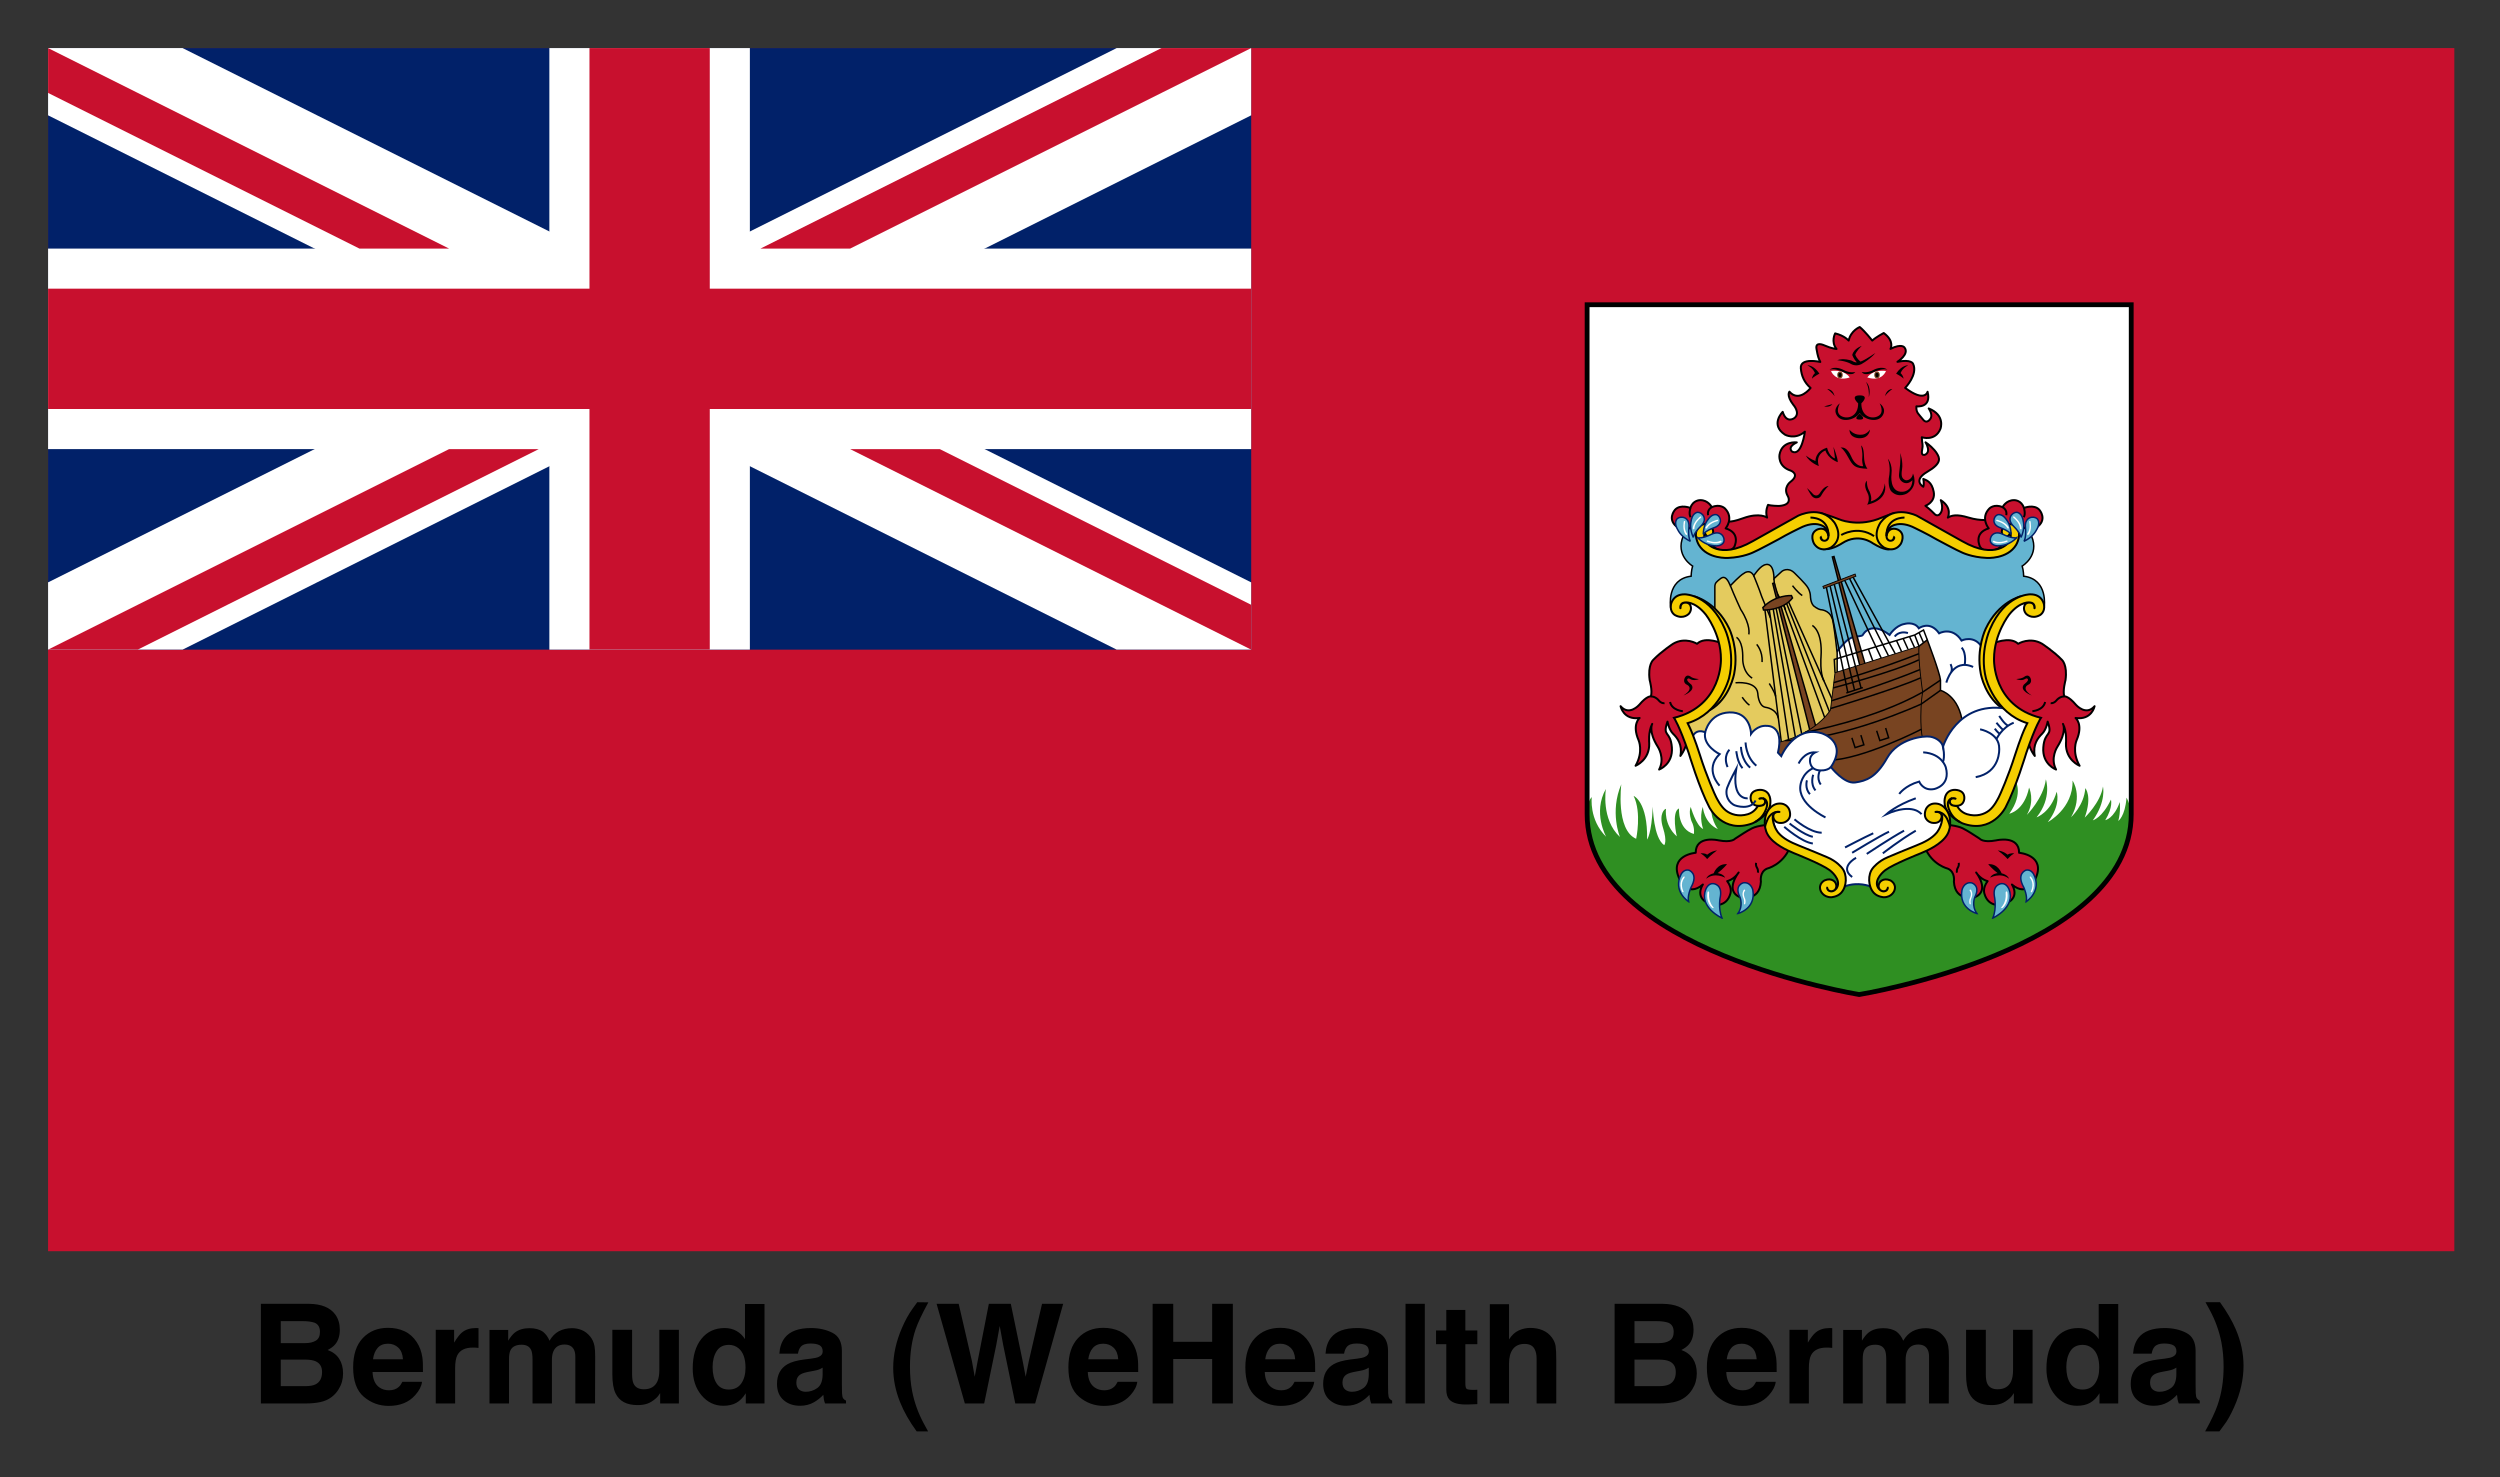
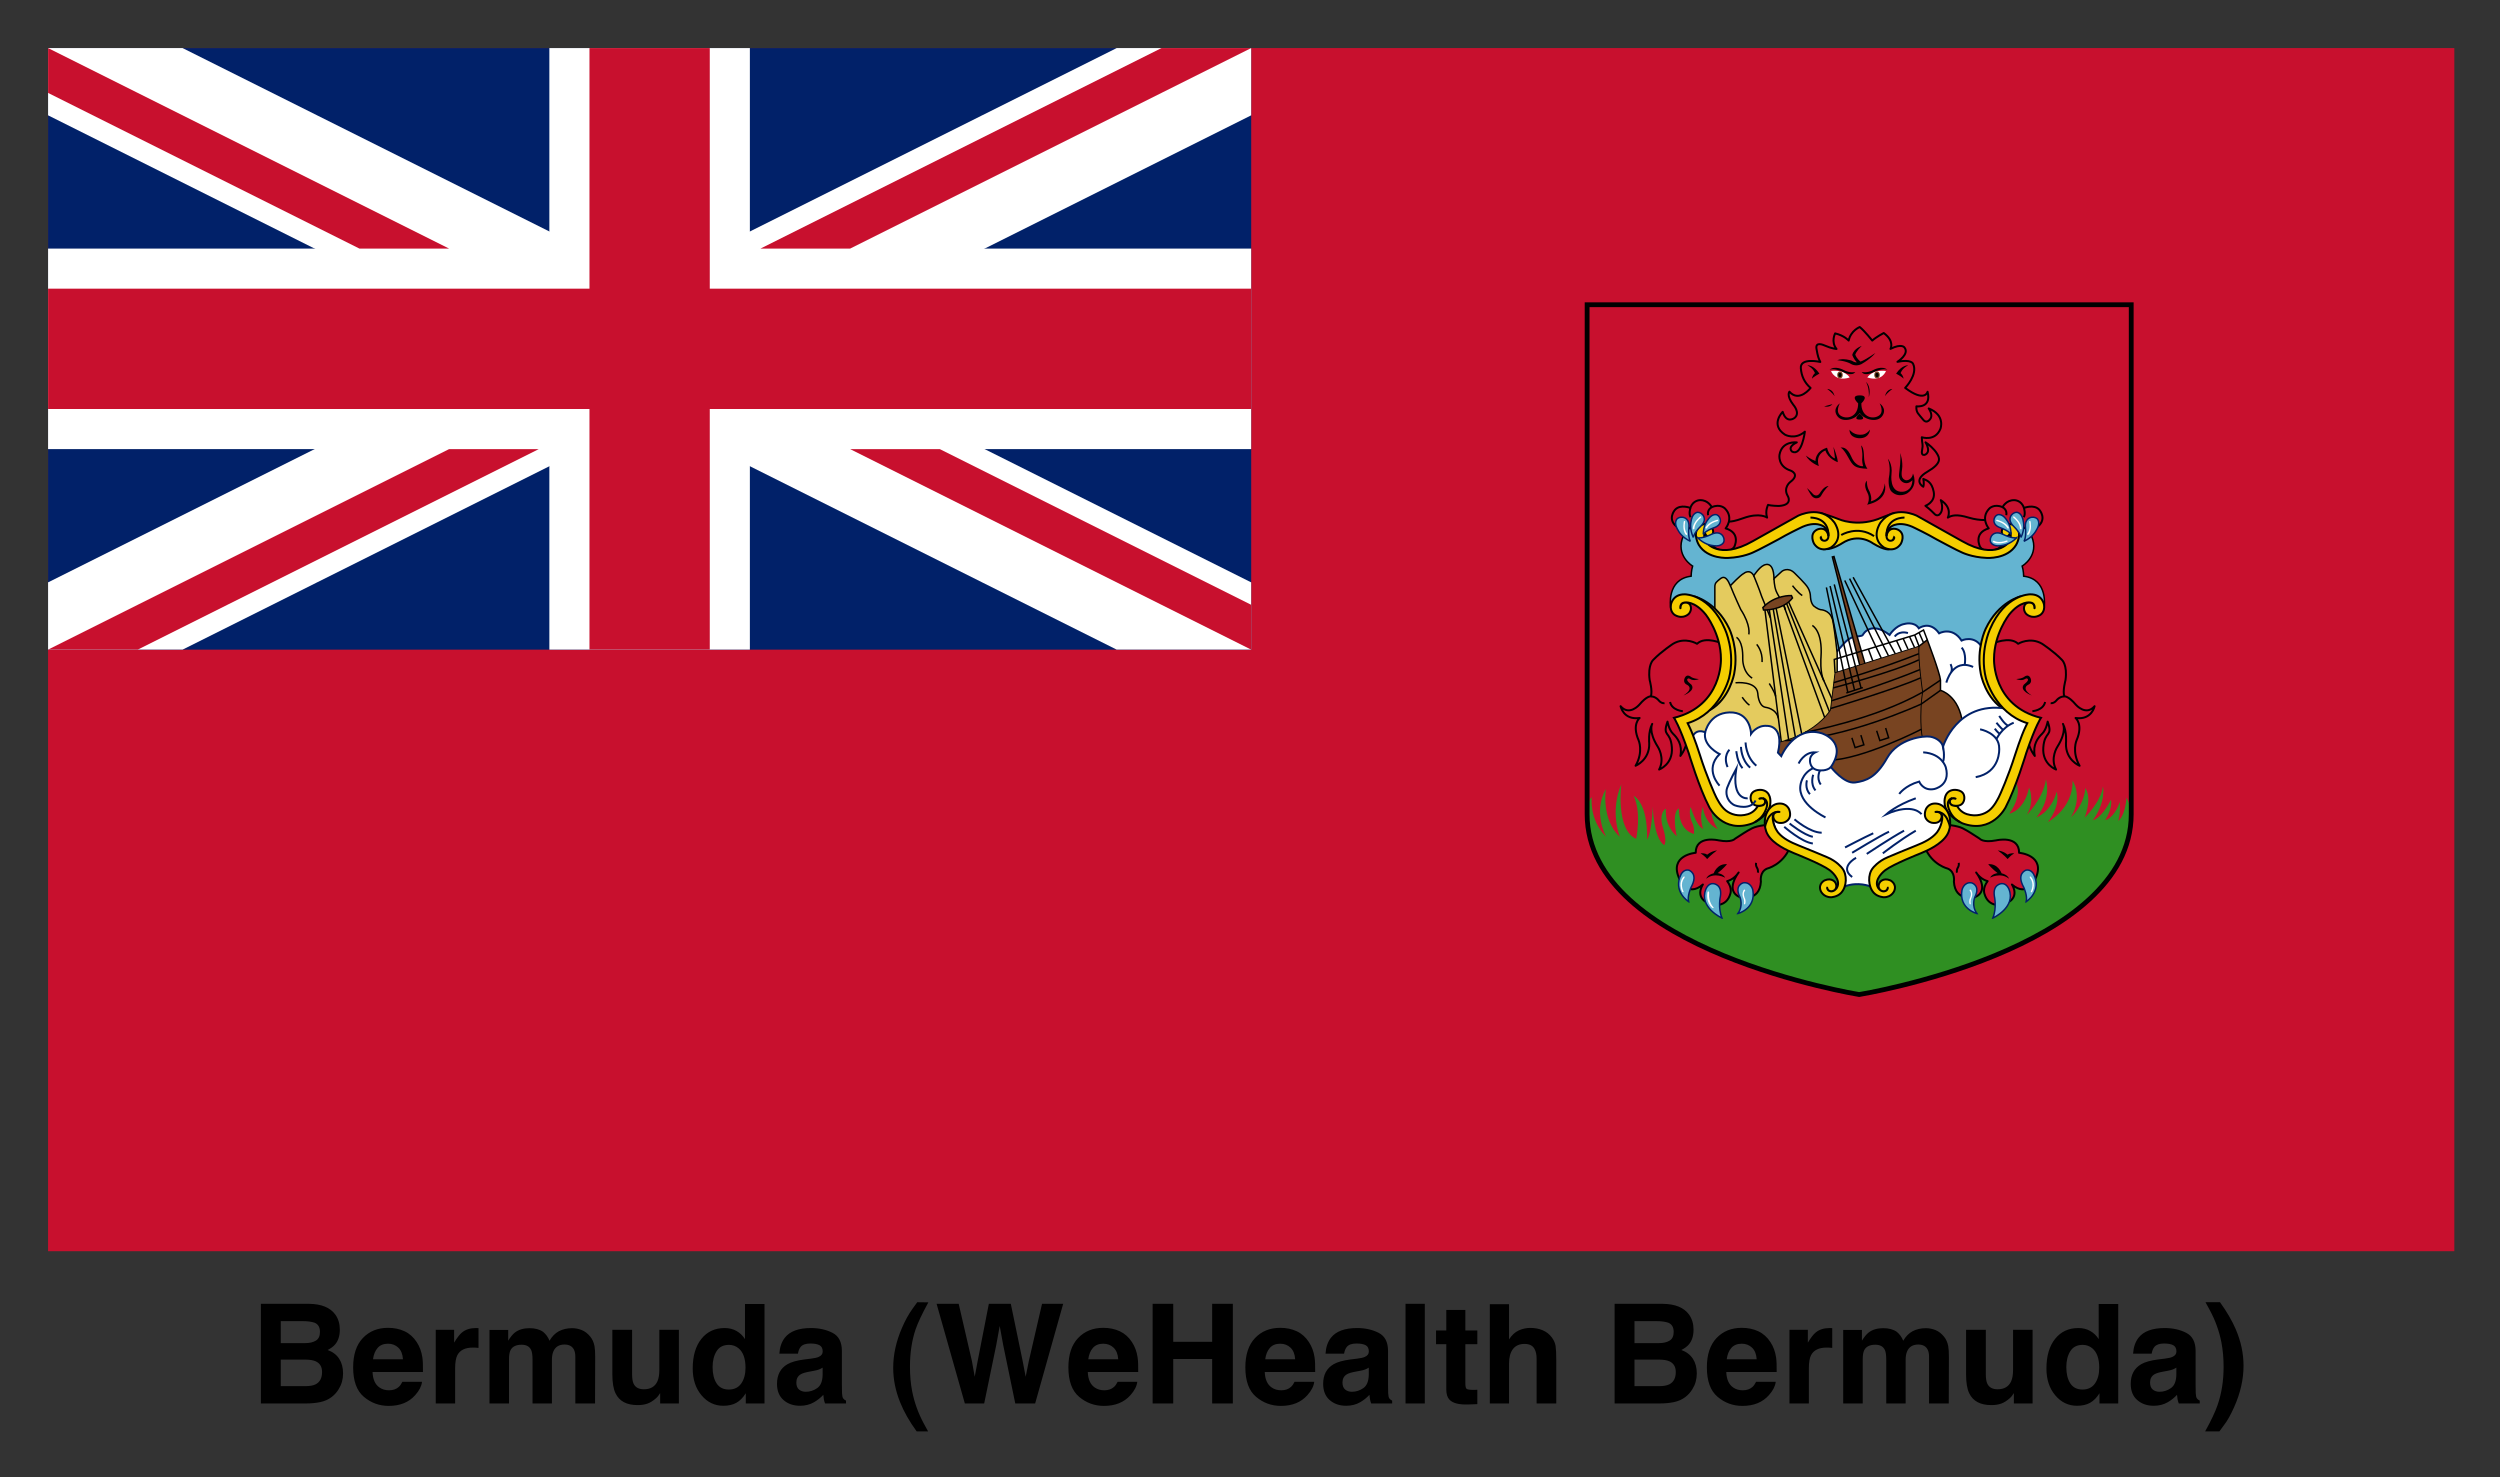
<svg xmlns="http://www.w3.org/2000/svg" role="img" viewBox="-19.98 -19.98 1038.96 613.96">
  <rect x="-19.98" y="-19.98" width="1038.96" height="613.96" fill="#333333" stroke="none" />
  <title>Bermuda (WeHealth Bermuda) logo</title>
  <path fill="#c8102e" d="m0 0h1000v500h-1000z" />
  <path fill="#012169" d="m0 0h500v250h-500z" />
  <g>
    <path fill="#fff" d="m0 0v3.354l53.292 26.646h6.708v-3.354l-53.292-26.646zm60 0v3.354l-53.292 26.646h-6.708v-3.354l53.292-26.646z" transform="scale(8.333)" />
    <path fill="#fff" d="m25 0v30h10v-30zm-25 10v10h60v-10z" transform="scale(8.333)" />
    <g fill="#c8102e">
      <path d="M0 12v6h60v-6zm27-12v30h6v-30zM0 30l20-10h4.472l-20 10zm0-30l20 10h-4.472l-15.528-7.764zm35.528 10l20-10h4.472l-20 10zm24.472 20l-20-10h4.472l15.528 7.764z" transform="scale(8.333)" />
    </g>
  </g>
-   <path fill="#fff" d="m865.361 106.664v211.737c0 56.557-113.062 74.933-113.062 74.933s-113.062-18.376-113.062-74.933v-211.737z" />
  <path fill="#2f8f22" d="m865.361 318.401c0 56.557-113.062 74.933-113.062 74.933s-113.062-18.376-113.062-74.933c0 0 0-4.555 2.301-7.145 0 0-1.246 9.407 5.981 16.522 0 0-5.669-10.037-.125-19.901 0 0-2.056 12.691 5.856 19.979 0 0-4.361-10.367.561-21.927 0 0-2.43 18.911 6.168 22.681 0 0 2.367-10.869-1.059-17.843 0 0 5.919 2.387 5.607 18.157 0 0 1.869-2.325 2.367-13.697 0 0 .249 13.005 4.735 16.021 0 0 1.371-1.319-.498-7.225s.81-7.979 1.246-7.854c0 0-.983 6.534 4.493 11.435 0 0-2.374-10.241.928-11.623 0 0-.685 8.67 6.168 10.618 0 0 .498-2.513-.997-5.34 0 0-1.308-3.353-.312-5.918 0 0 2.181 7.865 5.171 9.185 0 0-1.807-4.61-.125-9.185 0 0 .374 6.546 6.23 9.247 0 0-3.858-5.067-2.334-10.639l37.659 1.843 19.501.93 58.502-4.134 10.093-8.67s3.987 5.529-2.305 14.262c0 0 6.23-1.131 8.224-10.869 0 0 2.554 5.403-.935 11.372 0 0 6.916-6.911 7.912-14.765 0 0 2.679 7.602-3.863 15.77 0 0 5.856-1.948 8.349-10.618 0 0 1.994 5.222-3.676 12.601 0 0 10.591-5.627 10.28-17.25 0 0 4.423 6.408-.623 15.204 0 0 5.42-4.838 5.919-12.063 0 0 2.991 3.267-.249 12.251 0 0 6.604-6.22 7.601-12.943 0 0 1.433 6.22-4.237 14.073 0 0 3.863-.942 7.539-8.607 0 0 .997 3.016-2.367 8.545 0 0 3.614-.628 6.043-7.539 0 0 .436 4.147-.623 7.854 0 0 2.804-1.822 3.427-9.676 0 0 1.566 2.576 1.593 5.78.025 3.205-.002 1.101-.002 1.101z" />
  <g stroke="#000">
    <path fill="#c8102e" stroke-linejoin="round" stroke-width=".831" d="m807.139 195.999s-3.929.668-8.975-.87c-5.046-1.537-7.086-.913-8.652 0 0 0 2.048-4.055-2.936-7.257 0 0 1.62 4.094-.623 6.006 0 0-.997.938-2.181-.475 0 0-1.744-1.791-3.582-3.173 0 0 4.237-1.476 3.458-5.78s-3.084-4.869-4.33-5.403c0 0 .436 1.948 0 3.267 0 0-4.61-2.576 1.651-6.22s5.109-5.78 3.987-7.634c-1.121-1.853-3.52-3.895-4.704-4.618 0 0 1.246 1.948 1.028 3.613s-3.053 2.733-2.492-.188c.561-2.922-.031-2.419-.094-5.529 0 0 5.576 1.885 7.757-3.55 0 0 2.149-5.623-4.891-8.419 0 0 1.713 2.293.872 4.021 0 0-1.495 2.827-3.271.534s-2.897-2.733-2.71-5.435c0 0 6.386.88 4.642-6.063 0 0-1.028 4.618-9.314-1.602 0 0 5.389-5.529 3.302-9.99 0 0-.654-2.042-6.511-.848 0 0 5.078-3.204 2.928-5.937 0 0-1.09-1.822-5.825.565 0 0 1.838-3.173-2.804-6.597 0 0-3.115 1.634-4.766 3.141 0 0-3.177-4.021-5.202-5.623 0 0-3.676 1.414-4.61 5.623 0 0-1.713-2.042-5.607-2.984 0 0-1.869 3.456.561 6.471 0 0-1.807-.063-5.109-1.508 0 0-3.769-1.791-3.209 1.445s.841 3.958 1.589 5.466c0 0-8.458-1.964-8.099 2.607.249 3.173 1.433 5.906 4.05 8.199 0 0-4.735 6.189-8.785 1.539 0 0-1.402 1.508 1.62 5.466 0 0 3.022 3.33.53 5.435 0 0-3.333 2.67-4.953-2.513 0 0-5.389 5.372.966 9.487 0 0 4.081 2.325 8.255-1.257 0 0-1.277 10.304-5.265 8.325 0 0-2.399-1.759 1.9-3.864 0 0-6.199-.785-7.196 5.215 0 0-.765 4.774 4.641 6.503 0 0 4.174 1.508-.156 4.744 0 0-3.053 2.325-1.059 5.78 0 0 2.399 3.801-3.676 4.178 0 0-3.302-.031-4.486-.471 0 0-1.332 2.477-.401 5.307 0 0-3.025-2.254-9.91.24-6.884 2.495-6.355.736-6.916 1.49s-1.9 3.298-1.9 3.298 3.614 4.398 3.676 4.304-.685 5.026-.685 5.026l1.776.848 14.174-6.314 14.392-7.5 11.571.709 7.338 1.747 9.639.702 6.903-3.682h9.999l10.998 5.48 12.552 7.489 6.542 1.147 5.04-.269v-10.166z" />
    <path fill="#c8102e" stroke-linejoin="round" stroke-width=".831" d="m692.974 207.886s5.483 2.796 7.772-.597c0 0 2.991-5.702-3.575-7.681 0 0 3.575-4.288-.257-8.246 0 0-2.009-2.12-5.514-.565 0 0-1.449-3.016-4.86-2.922 0 0-2.99-.047-4.018 3.251 0 0-4.112-1.696-6.402.754 0 0-3.785 4.241 1.495 7.587l3.8.346 3.738-1.728 4.174 1.194c.003-.001-1.072 4.225 3.647 8.607z" />
    <path fill="#64b4d1" stroke-width=".623" d="m815.359 197.859c6.605-.622 8.937 4.952 8.937 4.952 3.462 8.122-3.89 12.458-3.89 12.458.561 1.822.623 4.209.623 4.209 10.342 1.257 8.534 12.88 8.534 12.88l-3.425-2.827c-5.981-2.325-12.149 2.764-16.572 11.309s-2.305 12.566-1.558 22.681c.748 10.115 17.195 16.147 17.195 16.147s-7.788 20.042-12.834 32.922-15.576 7.539-18.628 4.826c-3.053-2.713-3.816-1.206-5.358 0s6.916 7.802-8.473 14.022-18.068 10.995-20.622 12.566-13.208.503-14.267-.817c-1.059-1.319-.436-1.319-4.423-3.77-3.987-2.45-10.716-4.586-18.068-8.168-7.352-3.581-7.165-8.168-7.102-9.11.062-.942 2.554-8.607-6.056-2.513s-15.937-2.902-15.937-2.902c-1.682-2.211-8.847-21.412-8.847-21.412-1.931-7.162-5.732-15.519-5.732-15.519.187-.063-.374.88 5.981-2.764s9.201-9.707 11.401-15.707.062-16.272-.748-18.346c-.81-2.073-5.545-11.579-11.408-13.571s-9.795 2.953-9.795 2.953-1.809-11.623 8.534-12.88c0 0 .062-2.387.623-4.209 0 0-7.352-4.335-3.89-12.458 0 0 2.332-5.574 8.937-4.952l-1.598 3.022s-1.663 16.587 22.616 5.466 23.55-13.194 37.381-6.22l10.093-.188s14.579-6.744 19.251-3.843c4.673 2.901 21.494 12.325 21.494 12.325s16.261 6.098 19.438-5.15z" />
  </g>
  <path fill="#fff" stroke="#012169" stroke-miterlimit="10" stroke-width=".831" d="m742.31 269.772s-.844-5.091-1.731-8.388c0 0-1.802-5.174 1.272-8.806l3.812-4.387s2.369-3.187 5.302-3.62c0 0 2.933-.087 3.213-.684s3.489-5.877 11.121 0c0 0 2.43-3.895 6.168-4.555 0 0 4.038-1.225 5.991 1.791 0 0 4.538-3.441 8.432 2.097 0 0 5.389-3.031 9.314 2.996 0 0 5.327-2.598 8.598 2.94s2.617 7.8 2.617 7.8l2.428 8.796 8.6 10.618-19.999 7.539h-8.971l-17.943 4.806-31.867 2.45-8.878-10.461z" />
  <g stroke="#000" stroke-width=".831">
    <path fill="#c8102e" stroke-linejoin="round" d="M715.374 322.736s-4.766.283-7.196 1.508-4.299 2.545-7.102 4.335c0 0-1.308 1.743-6.822.683 0 0-9.532-2.285-9.532 5.16 0 0-11.401.942-6.729 10.932 0 0 3.177 7.822 9.719 2.262 0 0-4.205 6.031 3.925 8.388 0 0 5.794 1.414 7.476-4.524 0 0 .935-2.356-1.308-5.278 0 0 2.804-.565 4.766-3.581 0 0-5.981 7.559.561 10.282 0 0 8.221 2.063 8.69-6.513 0 0-.671-3.958 2.515-5.372 0 0 6.551-1.508 9.541-8.812.001.001-9.419-5.016-8.504-9.47zM696.127 247.568s-7.352-3.386-10.841 0c0 0-4.86-3.009-9.968 0 0 0-4.86 3.176-8.224 6.674 0 0-2.367 2.027-1.495 8.417 0 0 1.246 4.505.498 6.767 0 0-1.62-.321-4.86 3.518 0 0-4.112 4.762-7.725.559 0 0 1.121 5.85 7.912 4.907 0 0-3.302 2.576-.436 9.236 0 0 2.118 4.712-1.246 10.618 0 0 5.919-2.387 5.669-9.361 0 0-.498-4.712 1.246-8.042 0 0-1.744 3.028 2.305 9.487 0 0 3.115 4.649.561 9.487 0 0 5.856-2.136 5.296-9.236s-4.112-4.147-1.807-10.681c0 0 .561 3.347 2.305 5.035s3.987 4.515 3.053 9.227c0 0 3.489-4.335 2.679-8.796s-1.682-5.81-1.682-5.81l11.027-6.253 5.483-9.927z" />
    <g fill="none" stroke-miterlimit="10">
      <path d="M679.368 275.583s-4.548-.314-5.296-3.833M666.097 269.426s1.585-.063 3.018 1.382c0 0 1.094 1.634 2.652 1.445" />
    </g>
  </g>
  <path d="m686.096 262.201s-2.367 0-3.676-1.131c0 0-1.371-.942-2.181.565 0 0-1.246 2.136 1.059 3.079 0 0 2.866 1.445-1.682 4.335 0 0 5.42-1.948 3.24-4.586 0 0-2.367-1.696-1.495-2.325 0 0 .249-.503 1.184.126.935.628 2.804.377 3.551-.063z" />
  <path fill="#784421" stroke="#000" stroke-width=".623" d="m760.408 274.204-18.218-62.913-.667.179 16.098 63.676z" />
  <path d="m696.964 344.785s-4.299-2.415-7.85.412c0 0 .363-1.571 3.079-2.262 0 0 1.47-4.147 5.581-3.77 0 0-1.682 2.01-3.925 3.707 0 0 2.368.245 3.115 1.913z" />
  <path fill="#64b4d1" stroke="#012169" stroke-miterlimit="2.613" stroke-width=".623" d="M681.825 354.778s-6.822-4.288-3.131-11.498c0 0 1.075-2.073 3.131-1.649 0 0 4.252 1.319.935 7.21-.001 0-1.683 3.817-.935 5.937zM695.656 361.564s-9.719-4.429-6.729-11.969c0 0 .924-2.545 3.079-2.356 0 0 3.748.188 2.998 5.183 0 0-1.124 4.901.652 9.142z" />
  <path d="m693.6 333.427s-2.92 2.157-4.108 3.602c0 0-1.188-1.476-2.745-2.372 0 0 1.793-.236 2.745.571 0 0 1.491-1.445 4.108-1.801z" />
  <path fill="#64b4d1" stroke="#012169" stroke-miterlimit="2.613" stroke-width=".623" d="m702.244 359.679s7.616-1.932 6.215-9.801c0 0-.748-3.44-3.972-2.969 0 0-3.885.992-1.355 5.994 0 0 1.495 3.572-.888 6.776z" />
  <path fill="#f5ce00" stroke="#000" stroke-miterlimit="2.613" stroke-width=".831" d="m736.656 193.201s4.906 1.504 7.57 2.59c0 0 7.102 3.204 16.121 0 0 0 6.099-2.415 6.912-2.59l-4.67 7.114-.234 3.675 2.922 4.288s-1.753.707-6.987-2.498c0 0-5.794-4.476-12.71 0 0 0-3.785 2.564-6.962 2.498l4.486-5.009-1.729-4.51z" />
  <path fill="#fff" d="m705.188 350.278s.28-.377-.047-.542c0 0-.327-.141-.561.318 0 0-.794 1.26-.122 2.986 0 0 .636 1.196.327 2.445 0 0-.042.353.239.401 0 0 .269-.094.321-.353 0 0 .38-1.219-.274-2.412.001-.001-.794-1.853.117-2.843z" />
  <g stroke="#000">
    <path fill="#c8102e" stroke-linejoin="round" stroke-width=".831" d="m810.687 207.886s-5.483 2.796-7.772-.597c0 0-2.99-5.702 3.575-7.681 0 0-3.575-4.288.257-8.246 0 0 2.009-2.12 5.514-.565 0 0 1.449-3.016 4.86-2.922 0 0 2.99-.047 4.018 3.251 0 0 4.112-1.696 6.401.754 0 0 3.785 4.241-1.495 7.587l-3.8.346-3.738-1.728-4.174 1.194c-.002-.001 1.073 4.225-3.646 8.607z" />
    <path fill="#f5ce00" stroke-miterlimit="2.613" stroke-width=".831" d="m767.262 203.457s-.138 1.131-1.26 1.257c0 0-1.17.377-1.852-1.08 0 0-.079-.33-.097-.491-.078-.681-.311-2.639 1.807-4.241 0 0 3.458-2.827 10.062.597 0 0 5.233 2.513 8.847 4.649 0 0 9.345 5.026 10.467 5.403 0 0 4.112 2.073 10.404 2.325 0 0 8.598.628 12.242-5.403 0 0 2.772-4.586 0-7.508 0 0-1.121-1.319-2.965-1.076-.774.102-1.629.458-2.455 1.422 0 0-1.339 1.948.218 3.393 0 0 2.025 1.241 2.741-1.382 0 0 .031-.188.093.047.04.152.498 2.152-.576 3.848 0 0-5.187 7.849-19.454-.285l-18.815-10.553s-9.439-4.838-15.077 2.733c0 0-4.548 6.283 1.308 10.398 0 0 4.361 2.607 7.102-1.539 0 0 2.274-4.084-1.308-5.874 0 0-3.146-1.476-4.392 1.665s2.43 3.958 2.772 1.728c.001-.002.095-.536.188-.033z" />
    <g stroke-width=".623">
      <path fill="#e4cb5e" stroke-miterlimit="2.613" d="m692.68 235.844s0-9.801 0-11.78c0-.925.007-1.696 1.408-2.827s2.897-2.922 5.046 2.168c0 0 4.205-4.429 5.607-5.089 0 0 2.43-2.073 4.112.942 0 0 2.243-3.393 4.018-4.241 0 0 4.205-2.733 4.392 5.466l3.271-3.016s2.523-2.073 5.327.754c0 0 4.766 4.618 5.42 5.937 0 0 1.052 1.429 1.133 3.683 0 0-.012 2.537 1.296 3.95 0 0 1.494 1.319 2.943 1.602 0 0 3.411.094 4.626 3.298 0 0 .561-.555 2.243 14.801v27.985l-18.878 22.524-30.279-8.67-12.055-4.995-2.71-8.859 11.682-7.539 6.355-17.152-2.056-12.063z" />
      <path fill="#784421" d="m776.109 250.703 1.433-2.136 3.427-2.639s5.233 13.734 5.483 16.731v4.262s7.85 2.003 9.221 14.066l-6.479 11.937-10.155-5.655-2.928-2.136v-34.43z" />
    </g>
  </g>
  <path fill="#fff" d="m679.932 345.001s.374-.495.117-.707c0 0-.164-.236-.607.33 0 0-2.064 2.307-.421 5.855 0 0 .187.506.514.341 0 0 .28-.141.023-.565.001 0-1.471-2.922.374-5.254z" />
  <g stroke="#000">
    <path fill="none" stroke-miterlimit="10" stroke-width=".831" d="m710.546 342.684s.311-1.068-.436-2.199c0 0-.498-.817-.312-1.885" />
    <path fill="none" stroke-miterlimit="10" stroke-width=".623" d="m717.265 220.483s.028 2.946.869 5.114 3.681 5.917 3.868 7.943" />
    <path fill="#c8102e" stroke-linejoin="round" stroke-width=".831" d="m788.476 322.736s4.766.283 7.196 1.508 4.299 2.545 7.102 4.335c0 0 1.308 1.743 6.822.683 0 0 9.532-2.285 9.532 5.16 0 0 11.401.942 6.729 10.932 0 0-3.177 7.822-9.719 2.262 0 0 4.205 6.031-3.925 8.388 0 0-5.794 1.414-7.476-4.524 0 0-.935-2.356 1.308-5.278 0 0-2.804-.565-4.766-3.581 0 0 5.981 7.559-.561 10.282 0 0-8.221 2.063-8.69-6.513 0 0 .671-3.958-2.515-5.372 0 0-6.551-1.508-9.541-8.812 0 .001 9.419-5.016 8.504-9.47z" />
    <g stroke-width=".623">
      <g fill="none" stroke-miterlimit="10">
        <path d="M713.505 233.536l7.778 62.78M715.302 233.4l8.723 58.519M716.937 233.128l10.047 58.037" />
      </g>
-       <path fill="#784421" d="m735.613 285.227-18.219-62.913-.667.179 16.099 63.677z" />
      <g fill="none" stroke-miterlimit="10">
        <path d="M722.511 230.823l18.398 46.488M721.283 231.575l17.756 48.563" />
      </g>
    </g>
  </g>
  <path fill="#fff" d="m692.136 357.103s-2.135-2.047-1.838-5.717c0 0 .125-.785-.267-.894 0 0-.418-.174-.48.737 0 0-.592 3.833 1.994 6.031 0 0 .176.22.462.157-.001 0 .305-.068.129-.314z" />
  <g stroke="#000">
    <path fill="none" stroke-miterlimit="10" stroke-width=".623" d="M723.341 230.192l18.969 42.407M718.153 232.827l11.635 57.112" />
    <path fill="#f5ce00" stroke-miterlimit="2.613" stroke-width=".831" d="m813.327 275.146c-8.31-4.715-10.132-15.176-10.132-15.176-2.009-10.414 2.056-18.66 2.056-18.66 5.374-11.356 14.582-13.469 14.582-13.469s-9.021 6.259-11.544 14.694c0 0-1.963 7.115-.841 14.136 1.121 7.021.701 5.23 2.43 10.649z" />
    <path fill="#784421" stroke-width=".38" d="m777.542 248.567-34.917 11.025-1.904 15.554c-8.286 12.003-25.124 14.133-25.124 14.133l13.1 13.948 25.17 5.278 13.208-10.178 11.962-11.058c-1.246-5.906-.561-14.67-.561-14.67 0-1.476.561-4.932.561-4.932s-2.056-14.199-1.495-19.1z" />
    <g fill="none" stroke-miterlimit="10" stroke-width=".623">
      <path d="M741.2 271.238s22.997-7.181 36.71-12.947M730.161 284.347s28.69-5.183 48.876-16.68l7.414-5.008" />
      <path d="M786.451 266.921l-7.975 5.678s-32.086 14.796-56.516 15.191M778.47 283.113s-24.665 12.701-38.808 12.89" />
    </g>
    <path fill="#c8102e" stroke-linejoin="round" stroke-width=".831" d="m807.883 247.568s7.352-3.386 10.841 0c0 0 4.86-3.009 9.968 0 0 0 4.86 3.176 8.224 6.674 0 0 2.367 2.027 1.495 8.417 0 0-1.246 4.505-.498 6.767 0 0 1.62-.321 4.86 3.518 0 0 4.112 4.762 7.725.559 0 0-1.121 5.85-7.912 4.907 0 0 3.302 2.576.436 9.236 0 0-2.118 4.712 1.246 10.618 0 0-5.919-2.387-5.669-9.361 0 0 .498-4.712-1.246-8.042 0 0 1.744 3.028-2.305 9.487 0 0-3.115 4.649-.561 9.487 0 0-5.856-2.136-5.296-9.236.561-7.1 4.112-4.147 1.807-10.681 0 0-.561 3.346-2.305 5.035-1.744 1.688-3.987 4.515-3.053 9.227 0 0-3.489-4.335-2.679-8.796s1.682-5.81 1.682-5.81l-11.027-6.253-5.483-9.927z" />
  </g>
  <path fill="#fff" stroke="#012169" stroke-miterlimit="10" stroke-width=".831" d="m682.968 287.301s1.028-4.87 5.701-2.954c0 0 1.589-7.979 10.093-8.261 8.504-.283 8.971 8.293 8.971 8.859 0 0 2.498-3.682 6.669-3.255 0 0 7.191-.424 4.513 11.122l1.36 1.448s5.494-12.897 16.802-9.504c0 0 11.027 3.361 3.832 14.042 0 0 5.442 7.068 10.057 6.408s8.727-2.073 13.306-10.178 15.233-9.33 17.943-8.859 4.851 2.231 5.293 4.147c0 0 5.641-18.827 25.92-15.869l8.13 4.089 3.084 1.414-4.597 12.974-11.199 25.314-8.502 2.614-8.878-5.089-3.084 1.653-.252 7.582-11.71 8.429-8.13 3.351-8.971 6.126-2.087 5.476s-4.955-2.087-10.547 0l-1.851-4.533-5.233-4.995-20.33-9.59-3.673-11.846-3.711-1.653-4.154 4.758-6.074.708-9.065-6.126z" />
  <g stroke="#000">
    <g stroke-miterlimit="2.613">
      <g stroke-width=".831">
        <path fill="none" d="m771.499 195.132s-7.759-.345-7.478 7.697" />
        <path fill="#f5ce00" d="m822.54 280.562c-13.504-4.147-17.195-18.66-17.195-18.66-2.757-10.885 1.682-20.403 1.682-20.403 6.168-14.485 16.604-14.482 16.604-14.482 5.233-.141 5.861 4.335 5.861 4.335.494 3.173-1.733 4.319-1.733 4.319-3.582 1.948-5.841-.691-5.841-.691-1.495-1.948-.343-3.675-.343-3.675.919-1.288 2.679-.723 2.679-.723 1.394.432 1.246 2.175 1.246 2.175.008.047.039.047.039.047.062-.016.039-.039.039-.039s.311-2.136-1.776-2.356c0 0-4.065-.88-8.831 5.058 0 0-6.276 8.011-6.261 18.377 0 0-.794 19.461 19.485 24.503 0 0-2.196 3.157-6.074 14.56 0 0-4.392 14.655-8.585 22.578 0 0-5.574 11.302-18.003 6.684 0 0-7.401-3.251-7.383-8.623 0 0-.514-4.901 3.925-5.278 0 0 4.346-.33 4.299 3.393 0 0 .117 4.029-4.626 3.11 0 0-1.659-.353-1.355-1.979 0 0 .265-1.461 2.266-.825 0 0 .062.008.07-.024 0 0 .023-.035-.047-.055 0 0-.774-.346-1.592-.06 0 0-.733.244-.791 1.387 0 0-.047.919.935 1.437 0 0 1.192.424 2.126.33 0 0 1.257 2.537 4.101 3.397 3.959 1.197 7.22.044 9.216-1.548 2.171-1.732 3.575-4.759 3.995-5.501s4.065-8.906 6.806-17.686c0 0 2.399-7.571 4.314-11.529z" />
        <path fill="#f5ce00" d="m784.434 317.458s2.523-.342 2.523 1.908c0 0-.154 3.287-4.159 2.568 0 0-3.948-.864-2.547-5.278 0 0 .935-3.11 4.673-2.662 0 0 3.621.165 5.21 5.113 0 0 1.215 4.171-.864 7.751-2.321 3.996-8.193 6.621-11.027 7.783 0 0-11.355 4.461-14.742 7.013 0 0-5.194 3.856-2.897 7.445 0 0 .888 1.367 2.22 1.367 0 0 1.519.071 1.776-1.484 0 0 .008-.031-.016-.071 0 0-.023 0-.031.039 0 0-.109.95-.935 1.304 0 0-1.106.558-2.266-.424 0 0-1.23-1.178-.202-3.008 0 0 1.347-2.254 4.486-.919 0 0 2.765 1.367 1.628 4.304 0 0-1.012 2.703-4.346 2.696 0 0-2.51-.083-4.115-1.766-2.505-2.626-2.641-7.741-.433-10.386 0 0 2.087-2.812 6.277-4.524 2.427-.992 7.009-2.984 11.775-4.853 3.35-1.314 6.418-2.887 8.411-5.246 0 0 1.776-1.979 2.29-5.372 0 0 .491-2.545-1.059-3.102 0 0-.787-.353-1.651-.236 0 0-.023.001-.029.016-.002.001-.037.039.05.024z" />
        <path fill="none" d="M784.645 317.442s2.788-.503 4.532 2.812c0 0 1.028 2.136 1.194 3.372M791.279 311.776s-2.792.484-1.354 4.434c1.355 3.723 3.872 4.944 4.619 5.462" />
        <path fill="#f5ce00" d="M736.653 203.456s.138 1.131 1.26 1.257c0 0 1.17.377 1.852-1.08 0 0 .079-.33.097-.491.078-.681.311-2.639-1.807-4.241 0 0-3.458-2.827-10.062.597 0 0-5.233 2.513-8.847 4.649 0 0-9.345 5.026-10.467 5.403 0 0-4.112 2.073-10.404 2.325 0 0-8.598.628-12.242-5.403 0 0-2.772-4.586 0-7.508 0 0 1.121-1.319 2.965-1.076.774.102 1.629.458 2.455 1.422 0 0 1.339 1.948-.218 3.393 0 0-2.025 1.241-2.741-1.382 0 0-.031-.188-.094.047-.04.152-.498 2.152.576 3.848 0 0 5.187 7.849 19.454-.285l18.815-10.553s9.439-4.838 15.077 2.733c0 0 4.548 6.283-1.308 10.398 0 0-4.361 2.607-7.102-1.539 0 0-2.274-4.084 1.308-5.874 0 0 3.146-1.476 4.392 1.665s-2.43 3.958-2.772 1.728c0-.001-.094-.535-.187-.033zM690.588 275.146c8.31-4.715 10.132-15.176 10.132-15.176 2.009-10.414-2.056-18.66-2.056-18.66-5.374-11.356-14.582-13.469-14.582-13.469s9.021 6.259 11.544 14.694c0 0 1.963 7.115.841 14.136-1.121 7.021-.701 5.23-2.43 10.649z" />
        <path fill="none" d="m732.416 195.132s7.759-.345 7.478 7.697" />
        <path fill="#f5ce00" d="m681.375 280.562c13.504-4.147 17.195-18.66 17.195-18.66 2.757-10.885-1.682-20.403-1.682-20.403-6.168-14.485-16.604-14.482-16.604-14.482-5.233-.141-5.861 4.335-5.861 4.335-.494 3.173 1.733 4.319 1.733 4.319 3.582 1.948 5.841-.691 5.841-.691 1.495-1.948.343-3.675.343-3.675-.919-1.288-2.679-.723-2.679-.723-1.394.432-1.246 2.175-1.246 2.175-.008.047-.039.047-.039.047-.062-.016-.039-.039-.039-.039s-.312-2.136 1.776-2.356c0 0 4.065-.88 8.831 5.058 0 0 6.276 8.011 6.261 18.377 0 0 .794 19.461-19.485 24.503 0 0 2.196 3.157 6.074 14.56 0 0 4.392 14.655 8.585 22.578 0 0 5.574 11.302 18.003 6.684 0 0 7.401-3.251 7.383-8.623 0 0 .514-4.901-3.925-5.278 0 0-4.346-.33-4.299 3.393 0 0-.117 4.029 4.626 3.11 0 0 1.659-.353 1.355-1.979 0 0-.265-1.461-2.266-.825 0 0-.062.008-.07-.024 0 0-.023-.035.047-.055 0 0 .774-.346 1.592-.06 0 0 .733.244.791 1.387 0 0 .047.919-.935 1.437 0 0-1.192.424-2.126.33 0 0-1.257 2.537-4.101 3.397-3.959 1.197-7.22.044-9.216-1.548-2.171-1.732-3.575-4.759-3.995-5.501s-4.065-8.906-6.806-17.686c0 0-2.399-7.571-4.314-11.529z" />
        <path fill="#f5ce00" d="m719.481 317.458s-2.523-.342-2.523 1.908c0 0 .154 3.287 4.159 2.568 0 0 3.948-.864 2.547-5.278 0 0-.935-3.11-4.673-2.662 0 0-3.621.165-5.21 5.113 0 0-1.215 4.172.864 7.751 2.321 3.996 8.193 6.621 11.027 7.783 0 0 11.355 4.461 14.742 7.013 0 0 5.194 3.856 2.897 7.445 0 0-.888 1.367-2.22 1.367 0 0-1.519.071-1.776-1.484 0 0-.008-.031.016-.071 0 0 .023 0 .031.039 0 0 .109.95.935 1.304 0 0 1.106.558 2.266-.424 0 0 1.23-1.178.202-3.008 0 0-1.347-2.254-4.486-.919 0 0-2.765 1.367-1.628 4.304 0 0 1.012 2.703 4.346 2.696 0 0 2.51-.083 4.115-1.766 2.505-2.626 2.641-7.741.433-10.386 0 0-2.087-2.812-6.277-4.524-2.427-.992-7.009-2.984-11.775-4.853-3.35-1.314-6.418-2.887-8.411-5.246 0 0-1.776-1.979-2.29-5.372 0 0-.491-2.545 1.059-3.102 0 0 .787-.353 1.651-.236 0 0 .023.001.029.016.002 0 .037.039-.05.024z" />
        <g fill="none">
          <path d="M719.27 317.442s-2.788-.503-4.532 2.812c0 0-1.028 2.136-1.194 3.372M712.636 311.775s2.792.484 1.354 4.434c-1.355 3.723-3.872 4.944-4.619 5.462M745.207 202.375s6.75-4.227 13.644.454" />
        </g>
      </g>
      <g fill="none" stroke-width=".623">
        <path d="M706.798 243.667s.935-3.77-3.364-10.367c0 0-2.804-6.031-4.299-9.895M708.854 219.258s2.434 5.929 3.271 8.584c0 0 3.019 7.437 3.659 8.945" />
      </g>
    </g>
    <g stroke-width=".623">
      <g fill="none" stroke-miterlimit="10">
        <path d="M710.069 247.813s2.538 2.733 2.25 7.351M701.658 244.892s2.804 1.351 2.619 8.796c0 0-.282 5.435 3.923 8.168M701.278 263.772s8.775-.958 9.258 4.445c0 0 .187 5.183 3.177 5.749 0 0 4.479.424 5.367 4.571M704.041 269.772s1.542 2.309 3.037 3.298M715.302 264.07s2.229 3.377 2.649 5.356M724.959 223.404s2.056 2.796 4.05 4.115M733.183 239.96s4.361 2.136 3.614 13.131c0 0-.561 6.448 1.246 9.967" />
      </g>
      <path fill="#784421" d="m712.639 232.499.28 1.037s7.819.33 12.04-4.995l-.452-1.021s-6.822-.346-11.868 4.979z" />
      <path fill="none" stroke-miterlimit="10" d="m740.807 274.447s27.042-8.062 37.464-12.762" />
    </g>
-     <path fill="#784421" stroke-width=".38" d="m737.591 223.687 13.375-5.089.316.895-13.378 5.081z" />
  </g>
  <g fill="none" stroke-miterlimit="10">
    <g stroke="#000" stroke-width=".623">
      <path d="M739.039 224.143l8.878 43.524M740.58 223.558l10.168 43.324M742.31 222.901l11.121 43.007M746.67 221.245l15.161 32.283M748.676 220.483l16.167 32.094M750.161 219.919l17.488 31.772M747.317 268.012l6.862-2.261M742.122 263.706s20.114-5.875 35.337-12.015M741.852 265.908s25.492-6.745 35.606-11.666M749.631 286.641l1.335 4.084 3.649-1.168-1.246-4.047M759.927 283.707l1.335 4.083 3.65-1.167-1.247-4.047M742.625 259.592l-.315-5.525 33.425-10.149 1.807 4.649M756.485 249.763l1.821 4.878M768.17 246.215l2.129 4.639M770.941 245.374l1.991 4.389M773.587 244.57l2.093 4.585M775.735 243.918l3.676-2.073 1.558 4.083M777.542 242.899l1.872 4.227" />
    </g>
    <g stroke="#012169" stroke-width=".831">
      <path d="M694.649 306.526s-6.542-6.625 0-13.114c0 0-7.102-3.473-5.981-9.065M706.331 311.775s-6.775.923-4.766-12.27c0 0-2.804 5.23-3.77 7.918-.723 2.012-.245 5.26 2.623 7.016 1.146.702 7.221 2.284 9.183-1.74M698.761 291.589s-2.757 2.545-.794 7.21M701.611 292.201s.327 4.524 2.57 7.068M703.549 290.411s-.021 5.325 3.81 8.623M705.454 288.573s.036 5.984 4.475 9.66M727.498 297.337s2.243-4.901 6.962-4.665c0 0-2.29 1.037-2.243 3.33 0 0-.28 3.785 3.785 4.162 0 0 3.271.424 4.906-1.367" />
      <path d="M738.666 319.72s-11.635-5.466-10.42-13.335c0 0 .467-4.806 5.166-7.068M730.956 304.311s-1.028 3.393 1.262 5.749M733.572 302.002s-1.402 3.723.935 6.503M736.374 300.195s-1.68 3.079.329 5.859M725.769 320.52s6.355 5.514 11.308 5.561M723.76 322.264s5.939 4.806 9.651 5.513M721.517 323.625s7.341 6.461 11.894 6.932M751.375 336.495s-7.216 3.888-1.622 7.999M746.796 332.207s8.177-4.288 11.728-5.89M749.74 334.422s11.822-7.21 15.326-8.764M755.814 334.893s10.093-6.738 15.513-9.66M762.496 334.657s6.962-5.466 13.691-9.424M778.57 318.401s-3.411-4.995-14.625 0c0 0 4.112-3.732 12.242-6.625M787.508 290.316s.919 4.052-.062 6.503" />
      <path d="M769.318 309.966s2.336-3.44 8.271-5.136c0 0 1.6 4.005 6.215 3.11 0 0 6.962-1.367 4.86-9 0 0-1.448-5.702-9.4-6.267M802.915 283.113s8.084 1.455 7.944 8.052c0 0 .654 9.895-9.766 11.827M809.711 287.176s2.221-4.823 7.174-6.803M810.866 277.547s2.208 3.54 3.717 4.055M809.711 280.374s2.081 2.543 2.782 2.968M809.036 282.824s1.096 1.619 2.067 2.129M767.449 244.57s1.573-2.553 5.483-1.469M788.897 263.706s2.477-10.332 11.121-6.516M796.513 256.344s.888-4.763-1.262-7.189M790.625 256.012s1.101 1.97.159 3.58" />
    </g>
  </g>
  <path fill="#64b4d1" stroke="#012169" stroke-miterlimit="2.613" stroke-width=".623" d="m808.195 361.563s9.719-4.429 6.729-11.969c0 0-.924-2.545-3.079-2.356 0 0-3.748.188-2.998 5.183 0 .001 1.123 4.902-.652 9.142z" />
-   <path fill="#fff" d="m811.715 357.103s2.136-2.047 1.838-5.717c0 0-.125-.785.267-.894 0 0 .418-.175.48.736 0 0 .592 3.833-1.994 6.031 0 0-.176.22-.462.157.001.001-.306-.067-.129-.313z" />
  <path fill="#64b4d1" stroke="#012169" stroke-miterlimit="2.613" stroke-width=".623" d="m822.026 354.778s6.822-4.288 3.131-11.498c0 0-1.075-2.073-3.131-1.649 0 0-4.252 1.319-.935 7.21 0 0 1.682 3.817.935 5.937z" />
  <path fill="#fff" d="m823.731 345s-.374-.495-.117-.707c0 0 .164-.236.607.33 0 0 2.064 2.307.421 5.855 0 0-.187.506-.514.341 0 0-.28-.141-.023-.565 0 0 1.472-2.921-.374-5.254z" />
  <path fill="#64b4d1" stroke="#012169" stroke-miterlimit="2.613" stroke-width=".623" d="m801.606 359.679s-7.616-1.932-6.215-9.801c0 0 .748-3.44 3.972-2.969 0 0 3.885.992 1.355 5.994 0 0-1.495 3.571.888 6.776z" />
  <path fill="#fff" d="m798.662 350.278s-.28-.377.047-.542c0 0 .327-.141.561.318 0 0 .794 1.26.122 2.986 0 0-.636 1.196-.327 2.445 0 0 .042.353-.239.401 0 0-.269-.094-.321-.353 0 0-.38-1.219.274-2.412 0-.001.795-1.853-.117-2.843z" />
  <path d="M807.073 344.785s4.299-2.415 7.85.412c0 0-.363-1.571-3.079-2.262 0 0-1.469-4.147-5.581-3.77 0 0 1.682 2.01 3.925 3.707 0 0-2.367.245-3.115 1.913zM810.251 333.427s2.92 2.157 4.108 3.602c0 0 1.188-1.476 2.745-2.372 0 0-1.793-.236-2.745.571 0 0-1.492-1.445-4.108-1.801z" />
  <g fill="none" stroke="#000" stroke-miterlimit="10" stroke-width=".831">
    <path d="M793.305 342.684s-.312-1.068.436-2.199c0 0 .498-.817.312-1.885M824.642 275.583s4.548-.314 5.296-3.833M837.913 269.426s-1.585-.063-3.018 1.382c0 0-1.094 1.634-2.652 1.445" />
  </g>
  <path d="m817.914 262.201s2.367 0 3.676-1.131c0 0 1.371-.942 2.181.565 0 0 1.246 2.136-1.059 3.079 0 0-2.866 1.445 1.682 4.335 0 0-5.42-1.948-3.24-4.586 0 0 2.367-1.696 1.495-2.325 0 0-.249-.503-1.184.126-.935.628-2.804.377-3.551-.063z" />
  <path fill="#64b4d1" stroke="#012169" stroke-miterlimit="2.613" stroke-width=".623" d="m821.134 204.987s1.069-1.455.632-5.821 3.354-4.868 4.812-3.613c0 0 1.507 1.305.121 4.074-.8 1.598-2.077 3.667-5.565 5.36z" />
  <path fill="#fff" d="m822.559 201.727s1.421-1.528.743-4.845c0 0-.005-.327.183-.349 0 0 .345-.087.403.24 0 0 .763 3.536-.841 5.457 0 0-.293.284-.489 0 .001-.001-.215-.204.001-.503z" />
  <path fill="#64b4d1" stroke="#012169" stroke-miterlimit="2.613" stroke-width=".623" d="m819.923 203.399s-.112-1.76-3.154-4.751-.541-5.747 1.322-5.724c0 0 1.93.03 2.625 2.971.401 1.699.741 4.048-.793 7.504z" />
  <path fill="#fff" d="m819.45 199.572s.054-2.156-2.7-4.406c0 0-.224-.262-.096-.401 0 0 .204-.293.47-.066 0 0 2.966 2.373 3.038 4.965 0 0-.033.419-.373.316-.001-.002-.303-.026-.339-.408z" />
  <path fill="#64b4d1" stroke="#012169" stroke-miterlimit="2.613" stroke-width=".623" d="m815.792 202.076s-.795-1.434-4.552-2.767-2.742-4.615-1.161-5.317c0 0 1.641-.722 3.397 1.477 1.015 1.272 2.236 3.112 2.316 6.607z" />
  <path fill="#fff" d="m814.146 199.44s-.854-1.977-4.294-2.843c0 0-.313-.142-.255-.323 0 0 .062-.353.398-.26 0 0 3.683.886 4.834 3.205 0 0 .146.394-.206.445 0 .001-.284.108-.477-.224z" />
  <path fill="#64b4d1" stroke="#012169" stroke-miterlimit="2.613" stroke-width=".623" d="m818.146 203.512s-1.752.492-5.775-1.449-5.785 1.437-5.08 3.244c0 0 .737 1.87 3.851 1.542 1.798-.19 4.206-.661 7.004-3.337z" />
  <path fill="#fff" d="m808.791 204.794s1.824 1.125 5.134-.155c0 0 .337-.065.392.117 0 0 .15.325-.178.443 0 0-3.521 1.404-5.783.171 0 0-.344-.238-.085-.484.001 0 .174-.252.52-.092z" />
  <path fill="none" stroke="#000" stroke-miterlimit="2.613" stroke-width=".831" d="m812.26 190.797s2.009.974 1.542 3.33" />
  <path fill="none" stroke="#000" stroke-miterlimit="10" stroke-width=".831" d="m821.138 191.127s.786 2.488-.082 3.828" />
  <path fill="#64b4d1" stroke="#012169" stroke-miterlimit="2.613" stroke-width=".623" d="m682.528 204.987s-1.069-1.455-.632-5.821-3.354-4.868-4.812-3.613c0 0-1.507 1.305-.121 4.074.8 1.598 2.076 3.667 5.565 5.36z" />
  <path fill="#fff" d="m681.102 201.727s-1.421-1.528-.743-4.845c0 0 .005-.327-.183-.349 0 0-.345-.087-.403.24 0 0-.763 3.536.841 5.457 0 0 .293.284.489 0-.001-.001.216-.204-.001-.503z" />
  <path fill="#64b4d1" stroke="#012169" stroke-miterlimit="2.613" stroke-width=".623" d="m683.738 203.399s.112-1.76 3.154-4.751.541-5.747-1.322-5.724c0 0-1.93.03-2.625 2.971-.401 1.699-.741 4.048.793 7.504z" />
  <path fill="#fff" d="m684.212 199.572s-.054-2.156 2.7-4.406c0 0 .224-.262.096-.401 0 0-.204-.293-.47-.066 0 0-2.966 2.373-3.038 4.965 0 0 .033.419.373.316 0-.002.302-.026.339-.408z" />
  <path fill="#64b4d1" stroke="#012169" stroke-miterlimit="2.613" stroke-width=".623" d="m687.869 202.076s.795-1.434 4.552-2.767 2.742-4.615 1.161-5.317c0 0-1.641-.722-3.397 1.477-1.015 1.272-2.236 3.112-2.316 6.607z" />
  <path fill="#fff" d="m689.515 199.44s.854-1.977 4.294-2.843c0 0 .313-.142.255-.323 0 0-.062-.353-.398-.26 0 0-3.683.886-4.834 3.205 0 0-.146.394.206.445 0 .001.284.108.477-.224z" />
  <path fill="#64b4d1" stroke="#012169" stroke-miterlimit="2.613" stroke-width=".623" d="m685.515 203.512s1.752.492 5.775-1.449 5.785 1.437 5.08 3.244c0 0-.737 1.87-3.851 1.542-1.798-.19-4.206-.661-7.004-3.337z" />
-   <path fill="#fff" d="m694.87 204.794s-1.824 1.125-5.134-.155c0 0-.337-.065-.392.117 0 0-.15.325.178.443 0 0 3.521 1.404 5.783.171 0 0 .344-.238.085-.484-.001 0-.173-.252-.52-.092z" />
  <path fill="none" stroke="#000" stroke-miterlimit="2.613" stroke-width=".831" d="m691.401 190.797s-2.009.974-1.542 3.33" />
  <path fill="none" stroke="#000" stroke-miterlimit="10" stroke-width=".831" d="m682.523 191.127s-.786 2.488.082 3.828" />
  <path d="M769.739 168.273s1.273 3.634.724 6.927c-.491 2.945.179 3.706 1.243 4.289.921.504 3.055-.378 3.312-2.687 0 0 2.523 4.924-2.383 8.246 0 0-3.528 2.168-6.518-.73-1.054-1.021-1.519-3.84-1.005-6.456 0 0 .772-3.546-.514-7.186 0 0 2.009 2.144 1.495 6.419 0 0-1.028 7.67 4.649 7.293 0 0 3.925-.047 4.042-4.806 0 0-1.472 1.696-3.294 1.131-1.291-.4-2.477-1.649-2.266-3.618.221-2.065.795-5.665.515-8.822zM763.306 180.87s-.312 6.063-5.856 7.539c0 0 .779-1.099-.467-4.115 0 0-1.215-1.759-1.121-4.492 0 0-1.765 1.381.249 5.026 1.215 2.199.156 4.838-.218 4.932-.375.094 9.158-1.257 7.413-8.89zM756.11 174.838s-1.339-1.508-1.433-4.995c-.093-3.487-.748-4.335-1.215-4.744 0 0 .685 3.016.498 4.869s.125 2.922.374 3.801c0 0-3.022.471-4.922-3.927-1.816-4.204-3.645-3.864-4.548-3.833 0 0 1.053.117 3.177 3.958 2.122 3.838 2.711 4.62 8.069 4.871zM741.968 165.728s1.745 4.178 1.807 6.377c0 0-4.05-1.351-5.14-4.869 0 0-4.33 1.476-2.741 6.471 0 0-3.738-1.319-5.42-4.367 0 0 2.087 1.571 4.018 2.262 0 0-.218-4.021 4.828-5.529 0 0 .751 3.602 3.271 4.461 0 .001-.187-2.261-.623-4.806zM748.634 158.566s1.402 2.042 4.268 2.136c1.37.045 2.844-.264 4.268-2.136 0 0-.187 3.55-4.268 3.581 0 0-4.268.157-4.268-3.581zM730.979 182.833s2.126 1.932 2.57 2.568c0 0 1.495 1.461 2.779-.428 0 0 1.637-3.021 3.646-2.941 0 0-1.425.99-3.027 3.846 0 0-.431 1.054-1.623 1.172-.558.055-1.262.236-2.327-.877 0 0-.92-1.125-2.018-3.34zM752.902 144.335c-4.268-.002-.67 3.298-.67 3.298.093 5.23-4.104 6.84-6.962 5.325-2.858-1.516-.623-5.325-.623-5.325s-3.224 2.12-1.168 5.183 7.445 1.696 9.423-1.131c1.978 2.827 7.367 4.194 9.423 1.131s-1.168-5.183-1.168-5.183 2.235 3.809-.623 5.325c-2.858 1.515-7.056-.094-6.962-5.325-.001.001 3.597-3.3-.67-3.298zM755.487 138.681s1.495 2.545 1.168 6.408c0 0 1.355-3.864-1.168-6.408zM742.404 144.665s-.327-2.78-3.037-3.016c0 0 2.289 1.65 3.037 3.016zM763.431 144.665s.327-2.78 3.037-3.016c0 0-2.29 1.65-3.037 3.016zM738.105 148.906s2.149.66 3.458-.942c0 0-2.477.659-3.458.942zM731.143 131.848s2.5-.283 5 3.44c0 0-2.477 1.319-3.084 2.12 0 0 0-1.225 1.215-2.309-.001.001-.468-1.884-3.131-3.251zM773.01 131.848s-2.5-.283-5 3.44c0 0 2.477 1.319 3.084 2.12 0 0 0-1.225-1.215-2.309 0 .001.467-1.884 3.131-3.251zM753.712 134.626s2.243.615 5.046-.94c0 0 3.458-1.838 5.654 0 0 0-1.916-.853-5.607.94 0 0-3.692 2.024-5.093 0z" />
  <path fill="#fff" d="m756.048 136.89s1.916-3.36 7.757-2.693c0 0-1.589 4.672-7.757 2.693z" />
  <ellipse cx="760.077" cy="135.848" fill="#784421" rx="1.155" ry="1.464" />
  <ellipse cx="760.077" cy="135.848" rx=".686" ry=".898" />
  <path d="M743.525 129.728s3.691.236 5.934 1.649c0 0 2.383 1.414 5.093-.613 0 0 2.947-1.696 4.838-4.052 0 0-4.511 3.11-6.193 3.581 0 0-1.542-1.178-2.149-2.874 0 0 .234-1.272 2.663-3.628 0 0-3.271.99-3.925 3.77 0 0 .607 1.696 1.869 3.016 0 0-.607.283-2.196-.707 0-.001-3.457-1.179-5.934-.142zM752.902 151.898c-3.193 2.757 0 2.474 0 2.474s3.193.283 0-2.474zM751.054 134.626s-2.243.615-5.047-.94c0 0-3.458-1.838-5.654 0 0 0 1.916-.853 5.607.94.001 0 3.692 2.024 5.094 0z" />
  <path fill="#fff" d="m748.718 136.89s-1.916-3.36-7.757-2.693c0 0 1.589 4.672 7.757 2.693z" />
  <ellipse cx="744.689" cy="135.848" fill="#784421" rx="1.155" ry="1.464" />
  <ellipse cx="744.689" cy="135.848" rx=".686" ry=".898" />
  <path fill="none" stroke="#000" stroke-width="2" d="m865.723 106.664v211.737c0 56.557-113.062 74.933-113.062 74.933s-113.062-18.376-113.062-74.933v-211.737z" />
  <path d="M16.00 12.62L27.39 12.62C29.89 12.62 31.96 12.89 33.57 13.43C35.45 14.20 36.39 15.80 36.39 18.21C36.39 20.39 35.68 21.91 34.26 22.76C32.84 23.62 31.00 24.05 28.72 24.05L16.00 24.05ZM16.00 32.63L28.90 32.63C31.15 32.65 32.89 32.94 34.14 33.50C36.36 34.51 37.48 36.36 37.48 39.06C37.48 42.25 36.33 44.40 34.03 45.53C32.77 46.14 31.00 46.44 28.72 46.44L16.00 46.44ZM44.33 9.14C41.68 5.55 37.18 3.71 30.83 3.62L5.66 3.62L5.66 55.44L29.14 55.44C31.79 55.44 34.25 55.21 36.51 54.74C38.77 54.27 40.73 53.40 42.40 52.14C43.88 51.04 45.11 49.68 46.09 48.06C47.64 45.62 48.41 42.87 48.41 39.80C48.41 36.82 47.74 34.29 46.39 32.20C45.04 30.12 43.04 28.59 40.39 27.63C42.13 26.74 43.44 25.76 44.33 24.68C45.93 22.76 46.72 20.21 46.72 17.05C46.72 13.98 45.93 11.34 44.33 9.14ZM66.39 26.54C67.67 25.09 69.47 24.36 71.79 24.36C73.92 24.36 75.71 25.05 77.15 26.42C78.59 27.79 79.39 29.80 79.56 32.45L63.98 32.45C64.31 29.96 65.12 28.00 66.39 26.54ZM80.40 17.89C77.85 16.70 74.98 16.10 71.79 16.10C66.42 16.10 62.06 17.87 58.69 21.41C55.33 24.95 53.65 30.04 53.65 36.67C53.65 43.75 55.51 48.86 59.24 52.00C62.96 55.14 67.27 56.71 72.14 56.71C78.05 56.71 82.64 54.84 85.92 51.12C88.03 48.77 89.21 46.46 89.47 44.19L79.24 44.19C78.70 45.32 78.08 46.20 77.38 46.83C76.09 48.00 74.41 48.59 72.35 48.59C70.41 48.59 68.74 48.11 67.36 47.14C65.09 45.60 63.88 42.90 63.74 39.06L89.96 39.06C90.01 35.75 89.91 33.22 89.65 31.46C89.20 28.46 88.23 25.83 86.73 23.55C85.07 20.98 82.96 19.09 80.40 17.89ZM72.49 16.10ZM118.00 16.22C117.87 16.21 117.71 16.21 117.53 16.21C114.53 16.21 112.09 16.99 110.21 18.56C109.07 19.50 107.72 21.25 106.17 23.80L106.17 17.12L96.61 17.12L96.61 55.44L106.70 55.44L106.70 37.13C106.70 34.05 107.09 31.78 107.86 30.30C109.24 27.68 111.95 26.37 115.98 26.37C116.29 26.37 116.68 26.38 117.18 26.40C117.67 26.43 118.23 26.47 118.86 26.54L118.86 16.28C118.42 16.25 118.13 16.24 118.00 16.22ZM172.55 17.26C170.91 16.61 169.24 16.28 167.55 16.28C165.02 16.28 162.73 16.80 160.66 17.86C158.72 18.91 157.09 20.57 155.78 22.82C155.03 20.94 153.93 19.41 152.47 18.21C150.67 16.92 148.30 16.28 145.37 16.28C142.28 16.28 139.76 17.03 137.81 18.53C136.71 19.37 135.54 20.79 134.30 22.78L134.30 17.19L124.56 17.19L124.56 55.44L134.72 55.44L134.72 32.38C134.72 30.29 134.99 28.72 135.53 27.67C136.51 25.82 138.43 24.89 141.29 24.89C143.75 24.89 145.41 25.82 146.25 27.67C146.72 28.70 146.95 30.35 146.95 32.63L146.95 55.44L157.04 55.44L157.04 32.63C157.04 30.91 157.31 29.45 157.85 28.23C158.91 25.93 160.82 24.79 163.58 24.79C165.97 24.79 167.61 25.68 168.50 27.46C168.97 28.39 169.21 29.59 169.21 31.04L169.21 55.44L179.47 55.44L179.54 31.29C179.54 28.80 179.43 26.92 179.19 25.63C178.82 23.68 178.09 22.04 177.01 20.71C175.68 19.07 174.19 17.92 172.55 17.26ZM198.74 17.12L188.47 17.12L188.47 40.22C188.47 44.60 189.02 47.92 190.13 50.17C192.09 54.25 195.91 56.29 201.59 56.29C203.55 56.29 205.27 56.03 206.74 55.51C208.20 55.00 209.72 54.04 211.29 52.63C211.80 52.18 212.25 51.67 212.63 51.08C213.00 50.50 213.23 50.14 213.33 50.03L213.33 55.44L223.07 55.44L223.07 17.12L212.91 17.12L212.91 37.97C212.91 40.43 212.58 42.41 211.92 43.91C210.66 46.68 208.31 48.06 204.89 48.06C202.22 48.06 200.43 47.09 199.51 45.14C199.00 44.04 198.74 42.40 198.74 40.22ZM205.77 16.10ZM253.05 17.74C251.25 16.72 249.19 16.21 246.87 16.21C241.83 16.21 237.80 18.08 234.79 21.83C231.78 25.58 230.27 30.73 230.27 37.27C230.27 42.94 231.80 47.58 234.86 51.21C237.92 54.83 241.69 56.64 246.16 56.64C248.88 56.64 251.16 56.12 252.98 55.09C254.81 54.06 256.44 52.41 257.87 50.13L257.87 55.44L267.61 55.44L267.61 3.69L257.45 3.69L257.45 21.97C256.32 20.17 254.86 18.76 253.05 17.74ZM255.52 45.04C254.04 47.14 251.88 48.20 249.05 48.20C246.21 48.20 244.10 47.14 242.70 45.02C241.31 42.90 240.61 40.07 240.61 36.53C240.61 33.25 241.29 30.50 242.67 28.28C244.04 26.07 246.19 24.96 249.12 24.96C251.04 24.96 252.73 25.57 254.18 26.79C256.55 28.80 257.73 32.16 257.73 36.84C257.73 40.20 256.99 42.93 255.52 45.04ZM297.84 36.81L297.84 40.54C297.77 43.89 296.83 46.20 295.01 47.46C293.20 48.73 291.21 49.36 289.05 49.36C287.70 49.36 286.54 48.98 285.59 48.22C284.64 47.46 284.17 46.22 284.17 44.51C284.17 42.59 284.94 41.17 286.49 40.25C287.40 39.71 288.91 39.26 291.02 38.88L293.27 38.46C294.40 38.25 295.28 38.02 295.93 37.78C296.57 37.53 297.21 37.21 297.84 36.81ZM291.76 32.13L288.35 32.55C284.48 33.05 281.55 33.87 279.56 35.02C275.93 37.13 274.11 40.54 274.11 45.25C274.11 48.88 275.24 51.69 277.51 53.67C279.77 55.65 282.63 56.64 286.10 56.64C288.82 56.64 291.26 56.02 293.41 54.77C295.22 53.72 296.81 52.44 298.20 50.94C298.27 51.81 298.36 52.58 298.48 53.26C298.59 53.94 298.80 54.67 299.11 55.44L310.01 55.44L310.01 53.96C309.35 53.66 308.86 53.27 308.53 52.80C308.20 52.34 308.00 51.45 307.93 50.13C307.89 48.40 307.86 46.92 307.86 45.70L307.86 28.13C307.86 23.51 306.23 20.37 302.98 18.70C299.72 17.04 295.99 16.21 291.80 16.21C285.35 16.21 280.80 17.89 278.16 21.27C276.49 23.43 275.55 26.18 275.34 29.53L285.01 29.53C285.25 28.05 285.71 26.88 286.42 26.02C287.40 24.84 289.08 24.26 291.45 24.26C293.55 24.26 295.15 24.56 296.24 25.15C297.33 25.75 297.88 26.84 297.88 28.41C297.88 29.70 297.16 30.64 295.73 31.25C294.94 31.61 293.61 31.90 291.76 32.13ZM292.29 16.10ZM339.12 16.10C336.07 23.13 334.55 30.07 334.55 36.91C334.55 42.84 335.72 48.74 338.06 54.60C340.05 59.64 342.95 64.76 346.75 69.96L352.69 69.96L350.54 66.02C347.59 60.59 345.54 54.90 344.39 48.97C343.64 45.11 343.27 40.88 343.27 36.28C343.27 29.16 344.24 22.71 346.18 16.95C347.36 13.50 349.57 8.80 352.83 2.85L347.06 2.78L344.57 6.22C342.62 8.92 340.80 12.21 339.12 16.10ZM368.61 3.62L357.12 3.62L371.81 55.44L381.87 55.44L388.13 25.14L389.95 15.12L391.78 25.14L398.04 55.44L408.38 55.44L422.96 3.62L411.96 3.62L405.04 33.61L403.45 41.55L401.87 33.29L395.72 3.62L384.29 3.62L378.46 33.47L376.95 41.55L375.47 33.29ZM438.42 26.54C439.69 25.09 441.49 24.36 443.81 24.36C445.95 24.36 447.73 25.05 449.17 26.42C450.62 27.79 451.42 29.80 451.58 32.45L436.01 32.45C436.34 29.96 437.14 28.00 438.42 26.54ZM452.43 17.89C449.87 16.70 447.00 16.10 443.81 16.10C438.45 16.10 434.08 17.87 430.72 21.41C427.35 24.95 425.67 30.04 425.67 36.67C425.67 43.75 427.54 48.86 431.26 52.00C434.99 55.14 439.29 56.71 444.16 56.71C450.07 56.71 454.66 54.84 457.95 51.12C460.05 48.77 461.24 46.46 461.50 44.19L451.27 44.19C450.73 45.32 450.11 46.20 449.40 46.83C448.11 48.00 446.44 48.59 444.38 48.59C442.43 48.59 440.77 48.11 439.38 47.14C437.11 45.60 435.90 42.90 435.76 39.06L461.99 39.06C462.04 35.75 461.93 33.22 461.67 31.46C461.23 28.46 460.25 25.83 458.75 23.55C457.09 20.98 454.98 19.09 452.43 17.89ZM444.52 16.10ZM469.48 55.44L480.20 55.44L480.20 32.31L500.45 32.31L500.45 55.44L511.21 55.44L511.21 3.62L500.45 3.62L500.45 23.38L480.20 23.38L480.20 3.62L469.48 3.62ZM530.46 26.54C531.73 25.09 533.53 24.36 535.85 24.36C537.98 24.36 539.77 25.05 541.21 26.42C542.65 27.79 543.46 29.80 543.62 32.45L528.05 32.45C528.37 29.96 529.18 28.00 530.46 26.54ZM544.46 17.89C541.91 16.70 539.04 16.10 535.85 16.10C530.48 16.10 526.12 17.87 522.76 21.41C519.39 24.95 517.71 30.04 517.71 36.67C517.71 43.75 519.57 48.86 523.30 52.00C527.03 55.14 531.33 56.71 536.20 56.71C542.11 56.71 546.70 54.84 549.98 51.12C552.09 48.77 553.28 46.46 553.54 44.19L543.30 44.19C542.77 45.32 542.14 46.20 541.44 46.83C540.15 48.00 538.48 48.59 536.41 48.59C534.47 48.59 532.80 48.11 531.42 47.14C529.15 45.60 527.94 42.90 527.80 39.06L554.03 39.06C554.07 35.75 553.97 33.22 553.71 31.46C553.27 28.46 552.29 25.83 550.79 23.55C549.13 20.98 547.02 19.09 544.46 17.89ZM536.55 16.10ZM581.91 36.81L581.91 40.54C581.84 43.89 580.89 46.20 579.08 47.46C577.26 48.73 575.27 49.36 573.12 49.36C571.76 49.36 570.60 48.98 569.65 48.22C568.71 47.46 568.23 46.22 568.23 44.51C568.23 42.59 569.00 41.17 570.55 40.25C571.46 39.71 572.98 39.26 575.09 38.88L577.34 38.46C578.46 38.25 579.35 38.02 579.99 37.78C580.63 37.53 581.27 37.21 581.91 36.81ZM575.82 32.13L572.41 32.55C568.55 33.05 565.62 33.87 563.63 35.02C559.99 37.13 558.18 40.54 558.18 45.25C558.18 48.88 559.31 51.69 561.57 53.67C563.83 55.65 566.70 56.64 570.16 56.64C572.88 56.64 575.32 56.02 577.48 54.77C579.28 53.72 580.88 52.44 582.26 50.94C582.33 51.81 582.42 52.58 582.54 53.26C582.66 53.94 582.87 54.67 583.17 55.44L594.07 55.44L594.07 53.96C593.41 53.66 592.92 53.27 592.59 52.80C592.27 52.34 592.07 51.45 592.00 50.13C591.95 48.40 591.93 46.92 591.93 45.70L591.93 28.13C591.93 23.51 590.30 20.37 587.04 18.70C583.78 17.04 580.05 16.21 575.86 16.21C569.41 16.21 564.87 17.89 562.22 21.27C560.55 23.43 559.62 26.18 559.41 29.53L569.07 29.53C569.31 28.05 569.78 26.88 570.48 26.02C571.46 24.84 573.14 24.26 575.51 24.26C577.62 24.26 579.22 24.56 580.31 25.15C581.40 25.75 581.94 26.84 581.94 28.41C581.94 29.70 581.23 30.64 579.80 31.25C579.00 31.61 577.68 31.90 575.82 32.13ZM576.35 16.10ZM611.05 55.44L611.05 3.62L601.03 3.62L601.03 55.44ZM616.89 24.61L622.23 24.61L622.23 48.20C622.23 50.59 622.79 52.36 623.92 53.51C625.65 55.31 628.89 56.13 633.62 55.97L638.37 55.79L638.37 48.30C638.04 48.33 637.71 48.35 637.37 48.36C637.03 48.37 636.70 48.38 636.40 48.38C634.36 48.38 633.14 48.18 632.74 47.79C632.34 47.41 632.14 46.43 632.14 44.86L632.14 24.61L638.37 24.61L638.37 17.47L632.14 17.47L632.14 6.79L622.23 6.79L622.23 17.47L616.89 17.47ZM672.38 17.37C670.45 16.55 668.30 16.14 665.93 16.14C663.82 16.14 661.81 16.58 659.90 17.46C657.99 18.33 656.31 19.89 654.86 22.11L654.86 3.80L644.87 3.80L644.87 55.44L654.86 55.44L654.86 34.70C654.86 31.42 655.54 28.89 656.91 27.12C658.28 25.35 660.29 24.47 662.94 24.47C665.50 24.47 667.23 25.36 668.14 27.14C668.85 28.41 669.20 30.07 669.20 32.13L669.20 55.44L679.43 55.44L679.43 32.94C679.43 29.52 679.31 27.05 679.08 25.54C678.84 24.03 678.20 22.56 677.14 21.13C675.90 19.44 674.31 18.19 672.38 17.37ZM720.11 12.62L731.50 12.62C734.00 12.62 736.07 12.89 737.68 13.43C739.56 14.20 740.50 15.80 740.50 18.21C740.50 20.39 739.79 21.91 738.37 22.76C736.95 23.62 735.11 24.05 732.83 24.05L720.11 24.05ZM720.11 32.63L733.01 32.63C735.26 32.65 737.00 32.94 738.25 33.50C740.47 34.51 741.59 36.36 741.59 39.06C741.59 42.25 740.44 44.40 738.14 45.53C736.88 46.14 735.11 46.44 732.83 46.44L720.11 46.44ZM748.44 9.14C745.79 5.55 741.29 3.71 734.94 3.62L709.77 3.62L709.77 55.44L733.25 55.44C735.90 55.44 738.36 55.21 740.62 54.74C742.88 54.27 744.84 53.40 746.51 52.14C747.98 51.04 749.21 49.68 750.20 48.06C751.75 45.62 752.52 42.87 752.52 39.80C752.52 36.82 751.85 34.29 750.50 32.20C749.15 30.12 747.15 28.59 744.50 27.63C746.24 26.74 747.55 25.76 748.44 24.68C750.04 22.76 750.83 20.21 750.83 17.05C750.83 13.98 750.04 11.34 748.44 9.14ZM770.50 26.54C771.78 25.09 773.58 24.36 775.90 24.36C778.03 24.36 779.82 25.05 781.26 26.42C782.70 27.79 783.50 29.80 783.67 32.45L768.09 32.45C768.42 29.96 769.22 28.00 770.50 26.54ZM784.51 17.89C781.96 16.70 779.09 16.10 775.90 16.10C770.53 16.10 766.17 17.87 762.80 21.41C759.44 24.95 757.76 30.04 757.76 36.67C757.76 43.75 759.62 48.86 763.35 52.00C767.07 55.14 771.37 56.71 776.25 56.71C782.16 56.71 786.75 54.84 790.03 51.12C792.14 48.77 793.32 46.46 793.58 44.19L783.35 44.19C782.81 45.32 782.19 46.20 781.49 46.83C780.20 48.00 778.52 48.59 776.46 48.59C774.52 48.59 772.85 48.11 771.47 47.14C769.20 45.60 767.99 42.90 767.85 39.06L794.07 39.06C794.12 35.75 794.02 33.22 793.76 31.46C793.31 28.46 792.34 25.83 790.84 23.55C789.18 20.98 787.07 19.09 784.51 17.89ZM776.60 16.10ZM822.11 16.22C821.98 16.21 821.82 16.21 821.64 16.21C818.64 16.21 816.20 16.99 814.32 18.56C813.18 19.50 811.83 21.25 810.28 23.80L810.28 17.12L800.72 17.12L800.72 55.44L810.81 55.44L810.81 37.13C810.81 34.05 811.20 31.78 811.97 30.30C813.35 27.68 816.06 26.37 820.09 26.37C820.39 26.37 820.79 26.38 821.29 26.40C821.78 26.43 822.34 26.47 822.97 26.54L822.97 16.28C822.53 16.25 822.24 16.24 822.11 16.22ZM876.66 17.26C875.02 16.61 873.35 16.28 871.66 16.28C869.13 16.28 866.84 16.80 864.77 17.86C862.83 18.91 861.20 20.57 859.89 22.82C859.14 20.94 858.04 19.41 856.58 18.21C854.78 16.92 852.41 16.28 849.48 16.28C846.39 16.28 843.87 17.03 841.92 18.53C840.82 19.37 839.65 20.79 838.41 22.78L838.41 17.19L828.67 17.19L828.67 55.44L838.83 55.44L838.83 32.38C838.83 30.29 839.10 28.72 839.64 27.67C840.62 25.82 842.54 24.89 845.40 24.89C847.86 24.89 849.52 25.82 850.36 27.67C850.83 28.70 851.06 30.35 851.06 32.63L851.06 55.44L861.15 55.44L861.15 32.63C861.15 30.91 861.42 29.45 861.96 28.23C863.02 25.93 864.93 24.79 867.69 24.79C870.08 24.79 871.72 25.68 872.61 27.46C873.08 28.39 873.32 29.59 873.32 31.04L873.32 55.44L883.58 55.44L883.65 31.29C883.65 28.80 883.54 26.92 883.30 25.63C882.93 23.68 882.20 22.04 881.12 20.71C879.79 19.07 878.30 17.92 876.66 17.26ZM902.85 17.12L892.58 17.12L892.58 40.22C892.58 44.60 893.13 47.92 894.23 50.17C896.20 54.25 900.02 56.29 905.70 56.29C907.66 56.29 909.38 56.03 910.85 55.51C912.31 55.00 913.83 54.04 915.40 52.63C915.91 52.18 916.36 51.67 916.73 51.08C917.11 50.50 917.34 50.14 917.44 50.03L917.44 55.44L927.18 55.44L927.18 17.12L917.02 17.12L917.02 37.97C917.02 40.43 916.69 42.41 916.03 43.91C914.77 46.68 912.42 48.06 909 48.06C906.33 48.06 904.54 47.09 903.62 45.14C903.11 44.04 902.85 42.40 902.85 40.22ZM909.88 16.10ZM957.16 17.74C955.36 16.72 953.30 16.21 950.98 16.21C945.94 16.21 941.91 18.08 938.90 21.83C935.89 25.58 934.38 30.73 934.38 37.27C934.38 42.94 935.91 47.58 938.97 51.21C942.03 54.83 945.80 56.64 950.27 56.64C952.99 56.64 955.27 56.12 957.09 55.09C958.92 54.06 960.55 52.41 961.98 50.13L961.98 55.44L971.72 55.44L971.72 3.69L961.56 3.69L961.56 21.97C960.43 20.17 958.97 18.76 957.16 17.74ZM959.63 45.04C958.15 47.14 955.99 48.20 953.16 48.20C950.32 48.20 948.21 47.14 946.81 45.02C945.42 42.90 944.72 40.07 944.72 36.53C944.72 33.25 945.40 30.50 946.78 28.28C948.15 26.07 950.30 24.96 953.23 24.96C955.15 24.96 956.84 25.57 958.29 26.79C960.66 28.80 961.84 32.16 961.84 36.84C961.84 40.20 961.10 42.93 959.63 45.04ZM1001.95 36.81L1001.95 40.54C1001.88 43.89 1000.94 46.20 999.12 47.46C997.31 48.73 995.32 49.36 993.16 49.36C991.80 49.36 990.65 48.98 989.70 48.22C988.75 47.46 988.28 46.22 988.28 44.51C988.28 42.59 989.05 41.17 990.60 40.25C991.51 39.71 993.02 39.26 995.13 38.88L997.38 38.46C998.51 38.25 999.39 38.02 1000.04 37.78C1000.68 37.53 1001.32 37.21 1001.95 36.81ZM995.87 32.13L992.46 32.55C988.59 33.05 985.66 33.87 983.67 35.02C980.04 37.13 978.22 40.54 978.22 45.25C978.22 48.88 979.35 51.69 981.62 53.67C983.88 55.65 986.74 56.64 990.21 56.64C992.93 56.64 995.37 56.02 997.52 54.77C999.33 53.72 1000.92 52.44 1002.30 50.94C1002.38 51.81 1002.47 52.58 1002.59 53.26C1002.70 53.94 1002.91 54.67 1003.22 55.44L1014.12 55.44L1014.12 53.96C1013.46 53.66 1012.97 53.27 1012.64 52.80C1012.31 52.34 1012.11 51.45 1012.04 50.13C1012.00 48.40 1011.97 46.92 1011.97 45.70L1011.97 28.13C1011.97 23.51 1010.34 20.37 1007.09 18.70C1003.83 17.04 1000.10 16.21 995.91 16.21C989.46 16.21 984.91 17.89 982.27 21.27C980.60 23.43 979.66 26.18 979.45 29.53L989.12 29.53C989.36 28.05 989.82 26.88 990.53 26.02C991.51 24.84 993.19 24.26 995.55 24.26C997.66 24.26 999.26 24.56 1000.35 25.15C1001.44 25.75 1001.99 26.84 1001.99 28.41C1001.99 29.70 1001.27 30.64 999.84 31.25C999.05 31.61 997.72 31.90 995.87 32.13ZM996.40 16.10ZM1032.79 16.70C1030.93 12.39 1028.23 7.75 1024.66 2.78L1017.11 2.78L1019.25 6.71C1022.20 12.13 1024.25 17.80 1025.40 23.73C1026.15 27.62 1026.53 31.86 1026.53 36.46C1026.53 43.63 1025.48 50.23 1023.40 56.25C1022.18 59.81 1020.02 64.38 1016.93 69.96L1024.35 69.96L1026.84 66.55C1028.46 64.49 1030.18 61.42 1032.01 57.34C1035.27 50.05 1036.90 42.88 1036.90 35.82C1036.90 29.40 1035.53 23.03 1032.79 16.70Z" transform="translate(83.916 518.98) scale(.799)" />
</svg>